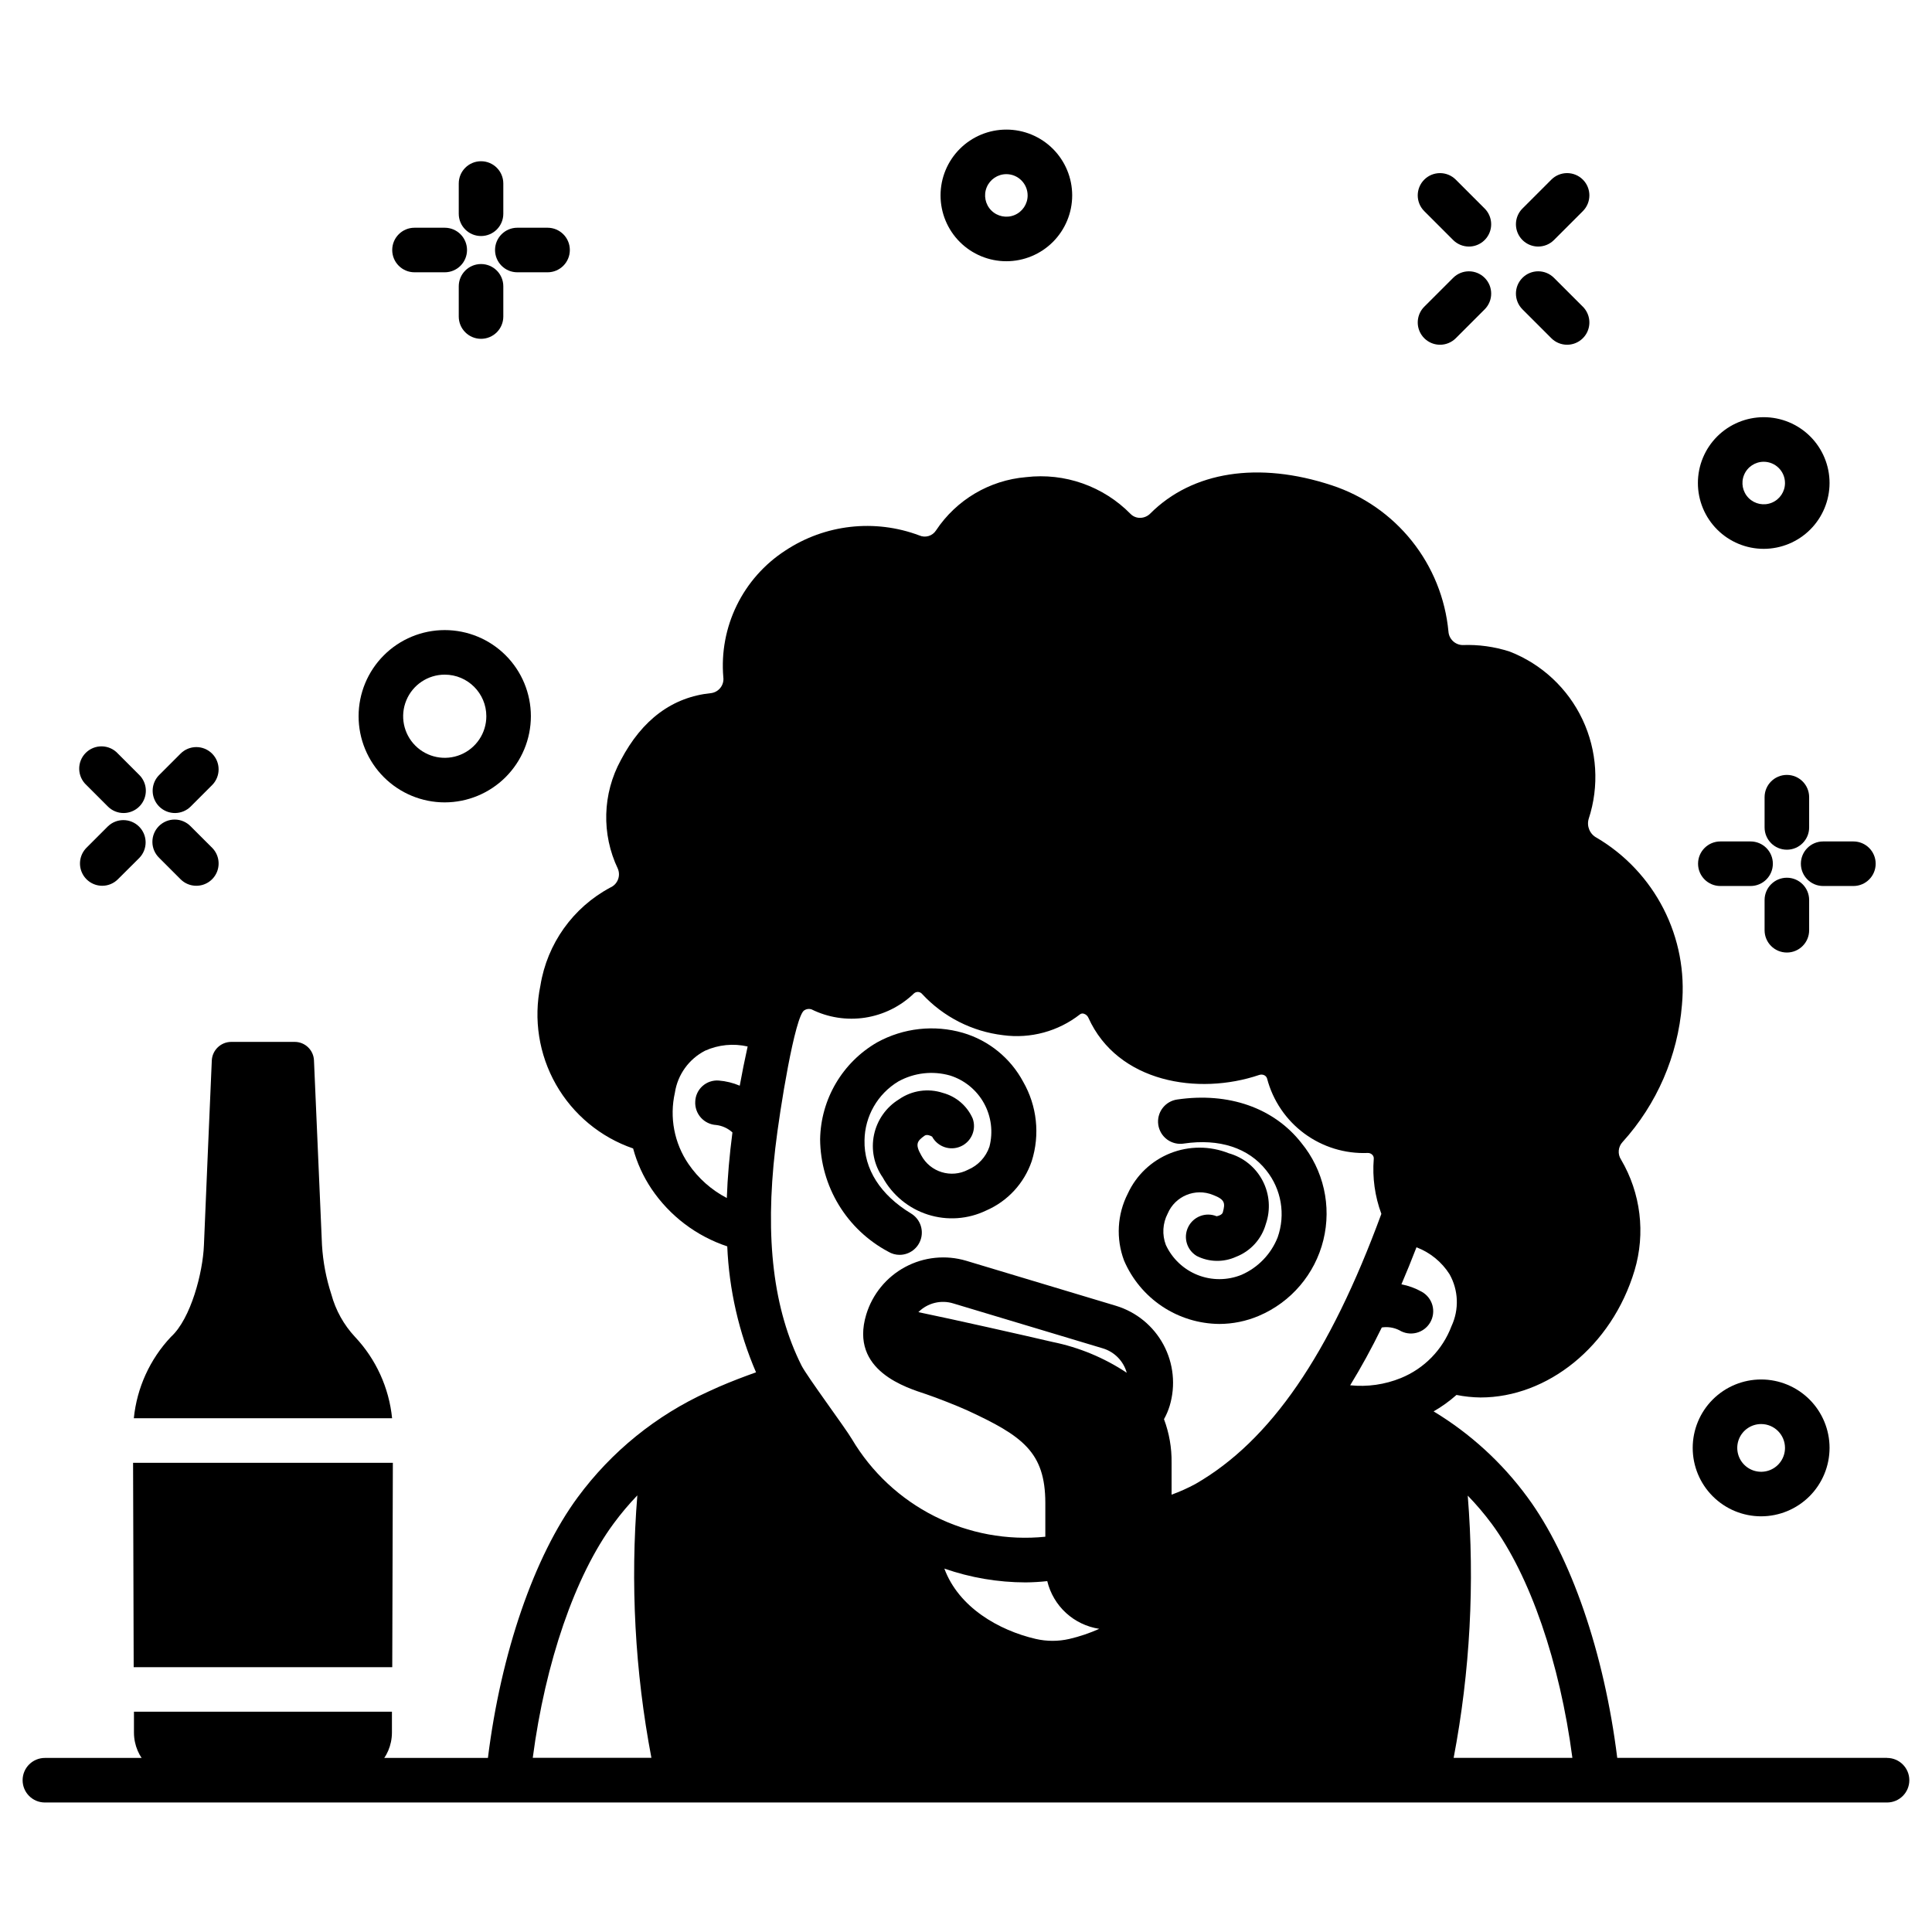
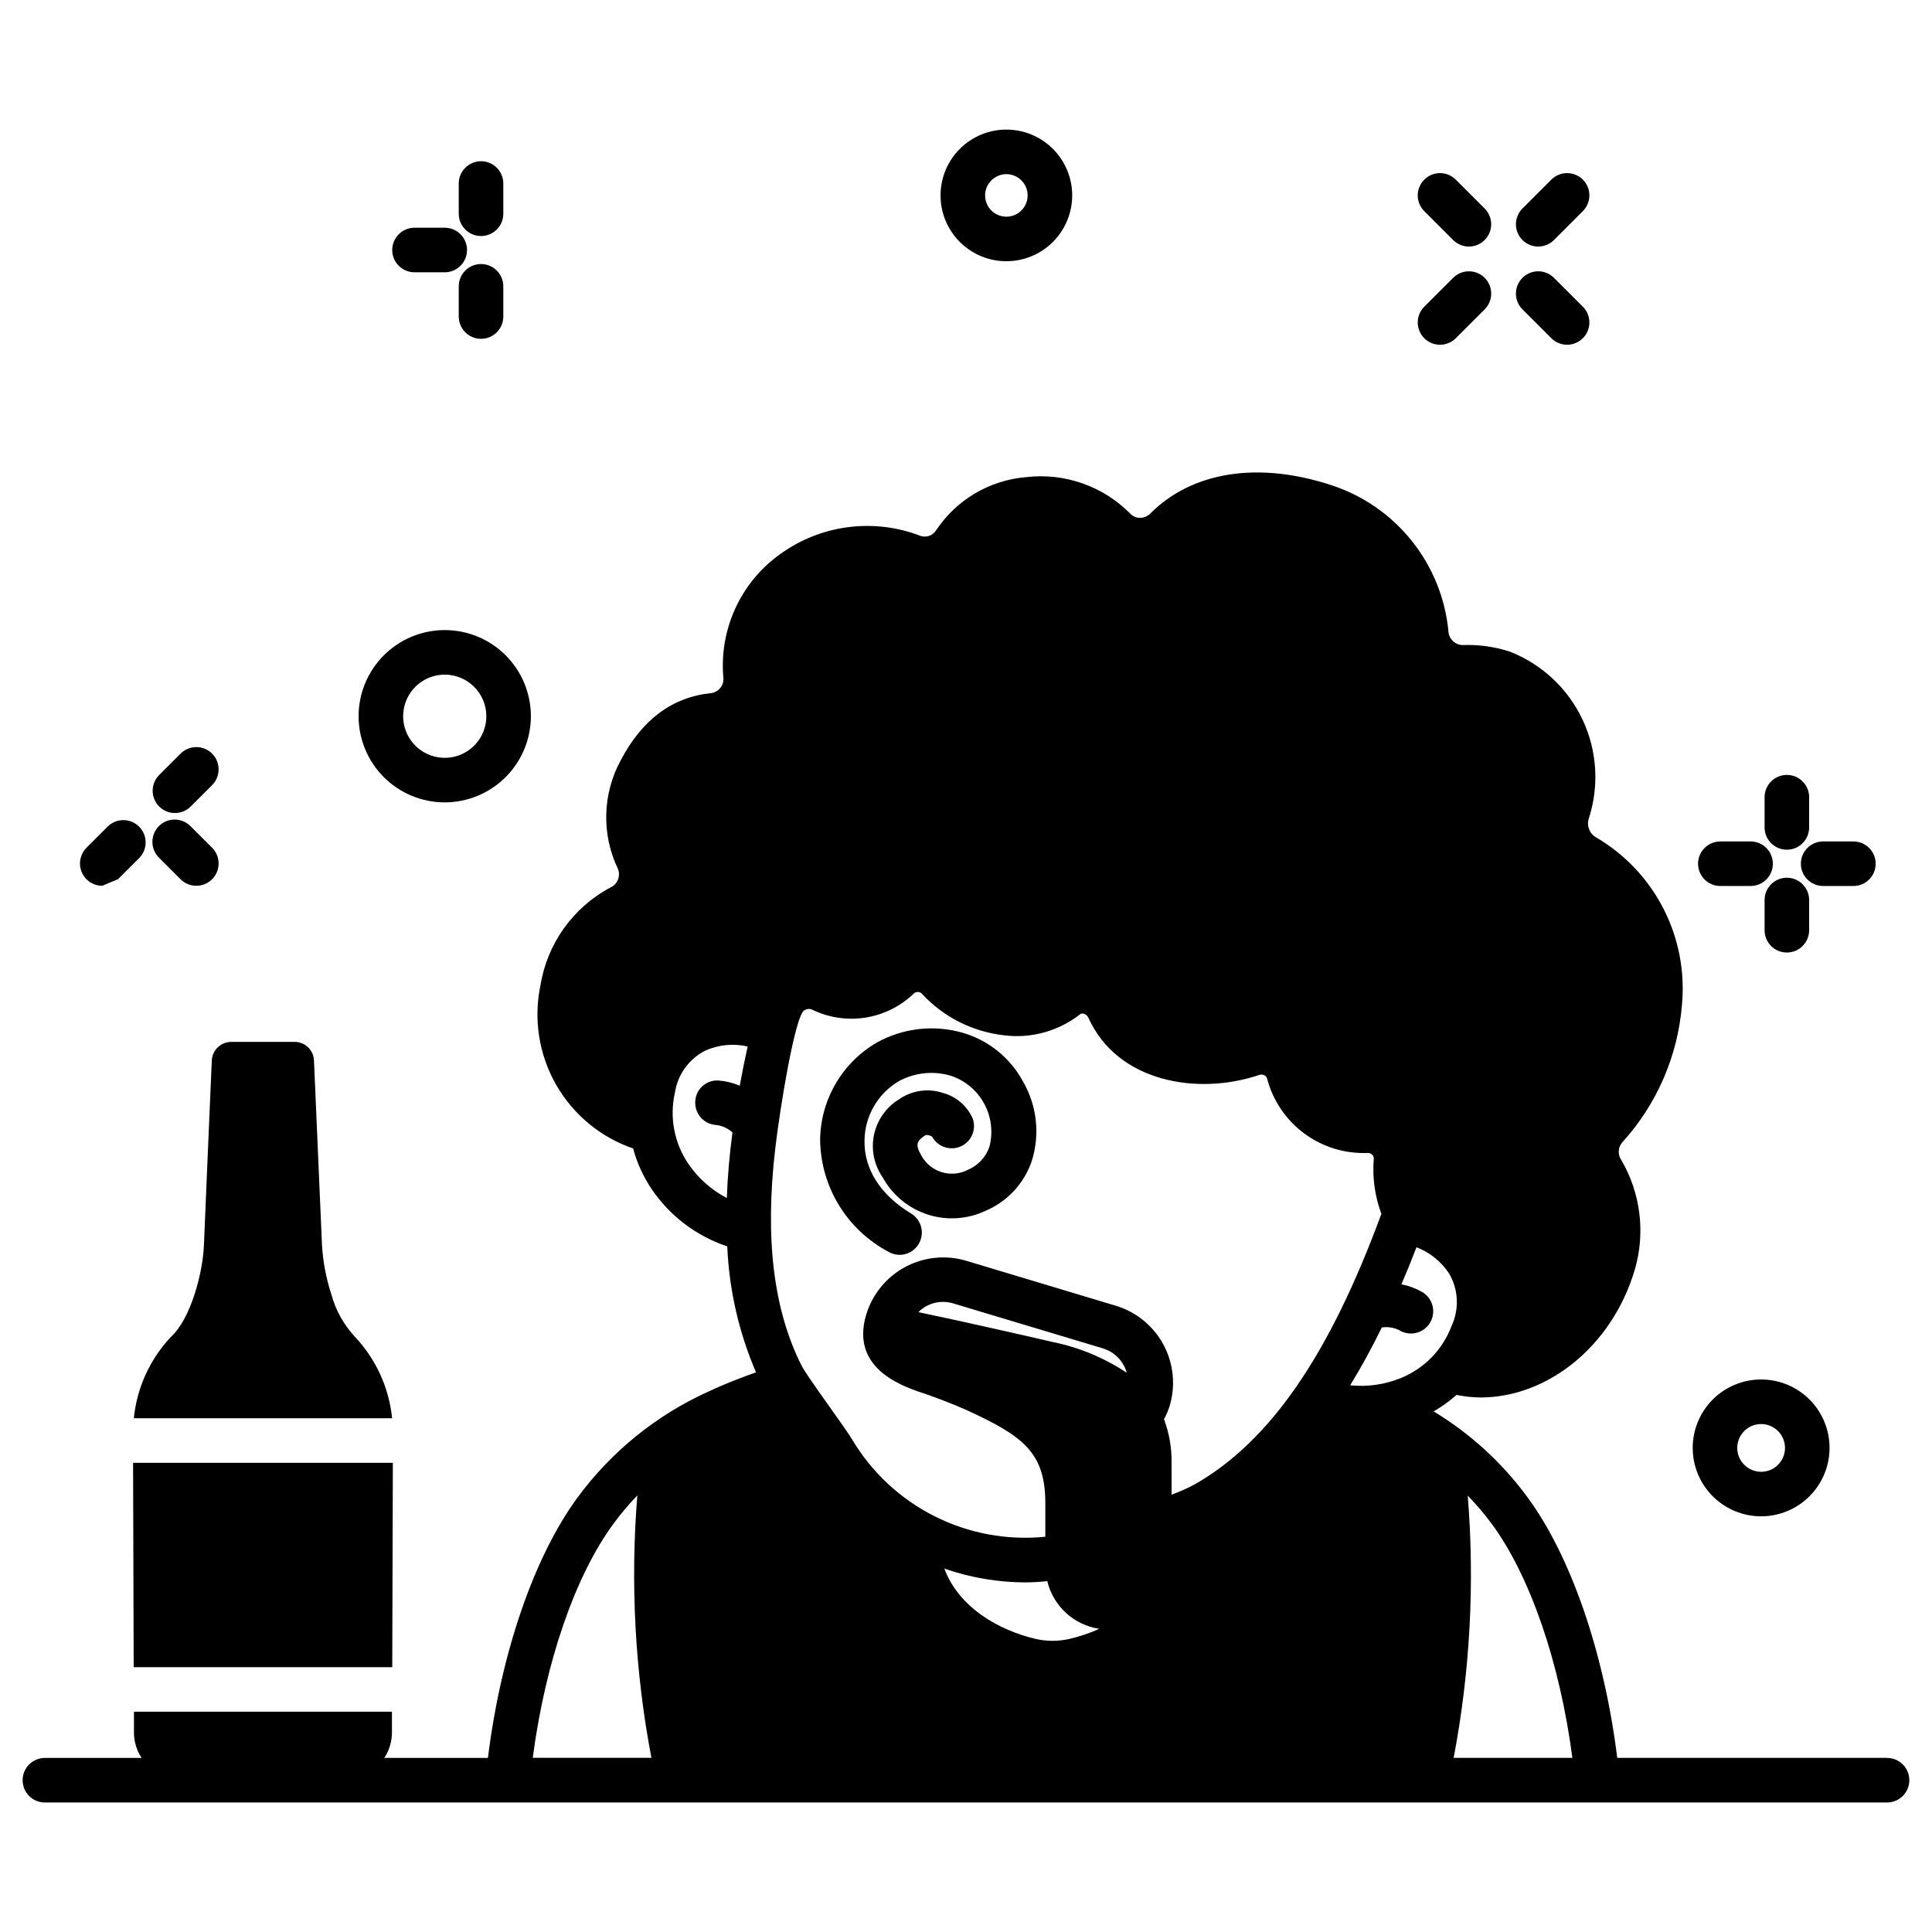
<svg xmlns="http://www.w3.org/2000/svg" fill="#000000" width="800px" height="800px" version="1.1" viewBox="144 144 512 512">
  <g>
    <path d="m644.09 609.85h-71.504c-3.441-27.754-12.262-53.445-23.812-69.094-6.703-9.141-15.152-16.863-24.852-22.723 2.164-1.242 4.195-2.703 6.062-4.359 2.098 0.422 4.234 0.645 6.375 0.672 17.637 0 34.738-13.438 40.812-33.652 2.949-9.867 1.652-20.512-3.574-29.383-0.957-1.457-0.797-3.379 0.391-4.652 9.113-10.051 14.648-22.832 15.746-36.352 0.824-8.766-0.859-17.586-4.863-25.43-4-7.844-10.148-14.387-17.73-18.863-1.812-0.945-2.703-3.043-2.125-5.004 2.84-8.664 2.254-18.086-1.637-26.332-3.894-8.246-10.801-14.688-19.293-18-4.043-1.309-8.281-1.895-12.523-1.73-1.977-0.066-3.582-1.621-3.711-3.598-0.828-8.766-4.195-17.098-9.688-23.977-5.492-6.883-12.871-12.012-21.234-14.762-19.414-6.406-36.934-3.684-48.09 7.477v0.004c-0.707 0.715-1.672 1.129-2.68 1.145-0.941 0.016-1.852-0.348-2.519-1.008-7.231-7.379-17.469-10.992-27.73-9.781-9.688 0.812-18.477 6.012-23.852 14.117-0.938 1.469-2.801 2.039-4.398 1.344-11.824-4.461-25.07-2.961-35.594 4.031-5.508 3.582-9.941 8.594-12.824 14.496-2.883 5.906-4.113 12.48-3.555 19.027 0.27 2.062-1.184 3.949-3.242 4.223-10.234 1.031-18.281 7.008-23.918 17.75-4.871 8.914-5.164 19.621-0.789 28.789 0.809 1.938-0.094 4.16-2.019 4.992-9.875 5.285-16.719 14.879-18.5 25.941-1.867 8.953-0.402 18.285 4.117 26.238 4.523 7.953 11.793 13.984 20.445 16.957 1.031 3.832 2.691 7.465 4.902 10.754 4.828 7.137 11.875 12.477 20.047 15.195 0.492 11.5 3.074 22.809 7.625 33.379-3.301 1.18-6.609 2.434-9.906 3.867-0.609 0.27-2.559 1.152-2.828 1.281l-0.004 0.004c-13.699 6.215-25.578 15.836-34.504 27.945-11.551 15.648-20.371 41.328-23.809 69.094h-117.41c-3.262 0-5.902 2.644-5.902 5.902 0 3.262 2.641 5.906 5.902 5.906h488.19c3.262 0 5.906-2.644 5.906-5.906 0-3.258-2.644-5.902-5.906-5.902zm-304.05-178.13c-1.773-0.754-3.656-1.215-5.574-1.367-1.57-0.117-3.121 0.41-4.297 1.461-1.172 1.051-1.867 2.535-1.922 4.109-0.086 1.562 0.453 3.098 1.496 4.266 1.047 1.164 2.512 1.867 4.078 1.953 1.598 0.188 3.098 0.879 4.281 1.969-0.789 6.066-1.297 11.867-1.488 17.375-4.074-2.121-7.562-5.215-10.156-9.008-3.777-5.519-5.082-12.367-3.606-18.891 0.727-4.789 3.711-8.938 8.02-11.148 3.531-1.582 7.484-1.973 11.262-1.109-0.785 3.539-1.48 7.004-2.094 10.391zm199.24 116.05c10.211 13.828 18.105 36.828 21.418 62.078h-31.465c4.356-22.895 5.613-46.266 3.734-69.496 2.262 2.332 4.371 4.812 6.309 7.418zm-24.465-51.254c1.352 0.836 2.984 1.09 4.527 0.703 1.543-0.383 2.863-1.375 3.668-2.746 0.801-1.371 1.016-3.012 0.598-4.543-0.422-1.535-1.445-2.832-2.836-3.602-1.676-0.945-3.492-1.609-5.383-1.969 1.352-3.148 2.684-6.418 3.992-9.812 3.613 1.367 6.688 3.871 8.762 7.137 2.379 4.227 2.574 9.34 0.527 13.738-2.359 6.262-7.227 11.258-13.422 13.777-4.254 1.73-8.871 2.391-13.438 1.918 2.891-4.723 5.684-9.801 8.383-15.324 1.578-0.246 3.195 0.008 4.621 0.723zm-165.36-48.191c1.211-10.449 5.219-35.125 7.691-36.582 0.555-0.367 1.25-0.465 1.887-0.266 4.406 2.188 9.383 2.961 14.246 2.211 4.863-0.754 9.375-2.992 12.914-6.41 0.305-0.281 0.715-0.426 1.129-0.398 0.414 0.031 0.801 0.23 1.062 0.551 5.633 6.066 13.234 9.934 21.457 10.906 7.25 0.98 14.586-1.008 20.352-5.512 0.281-0.223 0.656-0.297 1-0.191 0.562 0.16 1.02 0.562 1.25 1.098 7.742 17.164 29.125 20.621 45.266 15.141v0.004c0.441-0.156 0.922-0.129 1.344 0.074 0.359 0.176 0.625 0.496 0.738 0.879 1.531 5.836 5.008 10.973 9.859 14.559 4.852 3.586 10.781 5.406 16.809 5.16 0.469-0.02 0.922 0.168 1.246 0.512 0.27 0.285 0.398 0.676 0.355 1.066-0.395 4.941 0.293 9.91 2.016 14.562-13.73 37.336-29.387 60.133-49.25 71.57-2.043 1.105-4.16 2.055-6.344 2.848v-8.496c0.051-3.926-0.633-7.832-2.012-11.512 0.629-1.125 1.133-2.312 1.508-3.543 1.617-5.406 1.023-11.234-1.648-16.203-2.676-4.973-7.211-8.68-12.617-10.309l-39.637-11.918c-5.41-1.617-11.234-1.023-16.207 1.652-4.969 2.672-8.676 7.207-10.312 12.605-4.496 14.957 10.902 19.418 15.891 21.098 2.797 0.941 8.305 3.102 10.98 4.328 14.527 6.731 20.566 10.992 20.594 24.461v8.984c-10.113 1.023-20.309-0.867-29.387-5.445-9.078-4.578-16.66-11.652-21.852-20.395-1.832-3.106-11.926-16.656-13.383-19.547-7.422-14.836-9.738-33.547-6.945-57.543zm85.859 127.33v0.004c-2.543 1.141-5.191 2.035-7.902 2.672-2.941 0.68-6 0.68-8.945 0-9.75-2.266-20.41-8.355-24.203-18.637h0.004c6.918 2.41 14.191 3.648 21.516 3.66 1.922-0.016 3.84-0.129 5.75-0.34 0.781 3.238 2.508 6.172 4.961 8.426 2.457 2.25 5.527 3.719 8.82 4.219zm-47.938-83.922c2.426-2.441 6.012-3.328 9.297-2.297l39.629 11.906c3.062 0.938 5.438 3.371 6.297 6.457-5.969-3.973-12.652-6.746-19.68-8.168-7.254-1.699-26.27-5.988-35.543-7.898zm-80.773 56.039c1.934-2.629 4.039-5.125 6.297-7.481-1.883 23.246-0.629 46.637 3.727 69.547h-31.441c3.312-25.238 11.207-48.242 21.418-62.066z" />
-     <path d="m467.11 494.86c-5.383-0.047-10.633-1.66-15.113-4.644-4.477-2.984-7.992-7.207-10.109-12.152-2.184-5.793-1.824-12.238 0.992-17.754 2.242-4.871 6.269-8.695 11.25-10.684 4.981-1.984 10.531-1.984 15.512 0.004 3.859 1.078 7.098 3.703 8.957 7.254 1.859 3.547 2.172 7.707 0.859 11.492-1.117 3.984-4.047 7.207-7.906 8.695-3.32 1.504-7.141 1.426-10.395-0.219-2.652-1.578-3.637-4.938-2.262-7.699 1.375-2.766 4.648-4.004 7.508-2.84 0.484-0.066 1.48-0.375 1.656-1.031 0.664-2.434 0.605-3.391-2.613-4.617-4.68-1.906-10.023 0.297-12 4.949-1.34 2.574-1.516 5.598-0.484 8.312 1.688 3.641 4.711 6.492 8.445 7.969 3.731 1.473 7.891 1.453 11.609-0.055 4.375-1.914 7.816-5.481 9.574-9.922 2.133-6.039 0.996-12.746-3.004-17.746-4.691-5.969-12.438-8.504-21.848-7.121l-0.004 0.004c-1.559 0.25-3.152-0.137-4.43-1.07-1.273-0.934-2.117-2.34-2.348-3.902-0.23-1.566 0.176-3.156 1.129-4.414 0.953-1.262 2.371-2.09 3.938-2.297 13.574-1.969 25.535 2.203 32.844 11.504 5.898 7.184 8.062 16.727 5.84 25.75-2.219 9.027-8.566 16.473-17.125 20.098-3.312 1.406-6.875 2.133-10.473 2.137z" />
    <path d="m382.43 476.55c-1.074 0-2.129-0.293-3.047-0.852-5.406-2.879-9.938-7.164-13.113-12.402-3.176-5.238-4.879-11.234-4.93-17.359 0.168-10.637 5.914-20.402 15.129-25.711 6.941-3.812 15.105-4.715 22.711-2.516 6.844 2.004 12.594 6.676 15.965 12.961 3.676 6.391 4.5 14.027 2.269 21.055-2 5.859-6.375 10.602-12.055 13.066-4.824 2.328-10.359 2.719-15.461 1.09-5.102-1.629-9.387-5.156-11.969-9.848-2.293-3.285-3.129-7.371-2.309-11.289 0.82-3.922 3.223-7.332 6.637-9.422 3.398-2.359 7.711-2.984 11.641-1.684 3.512 0.953 6.406 3.441 7.871 6.773 1.047 2.906-0.324 6.125-3.144 7.387-2.82 1.262-6.137 0.137-7.606-2.582-0.422-0.262-1.395-0.656-1.969-0.262-2.008 1.426-2.609 2.242-0.91 5.223l0.004 0.004c2.391 4.453 7.922 6.152 12.402 3.809 2.672-1.133 4.734-3.356 5.664-6.106 1.012-3.883 0.492-8.008-1.449-11.52-1.945-3.512-5.164-6.141-8.996-7.344-4.594-1.305-9.516-0.738-13.695 1.574-5.488 3.305-8.879 9.207-8.965 15.609-0.172 7.59 4.207 14.473 12.34 19.387h-0.004c2.269 1.367 3.348 4.082 2.637 6.637-0.711 2.555-3.039 4.32-5.688 4.32z" />
    <path d="m261.86 356.64c-6.055 0-11.859-2.406-16.141-6.688s-6.688-10.09-6.688-16.145c0-6.051 2.406-11.859 6.688-16.141s10.086-6.688 16.141-6.688c6.055 0 11.863 2.406 16.145 6.688s6.684 10.09 6.684 16.141c-0.004 6.055-2.414 11.855-6.691 16.137-4.281 4.277-10.082 6.688-16.137 6.695zm0-33.852c-4.457 0-8.477 2.688-10.18 6.805-1.707 4.117-0.766 8.859 2.387 12.008 3.152 3.152 7.894 4.098 12.012 2.391 4.117-1.707 6.805-5.723 6.805-10.184 0-6.086-4.938-11.02-11.023-11.02z" />
    <path d="m610.72 545.84c-4.812 0-9.422-1.91-12.824-5.312-3.402-3.398-5.312-8.012-5.312-12.82 0-4.809 1.91-9.422 5.312-12.824 3.402-3.398 8.012-5.309 12.824-5.309 4.809 0 9.418 1.91 12.82 5.309 3.402 3.402 5.312 8.016 5.312 12.824-0.008 4.809-1.918 9.418-5.316 12.816-3.402 3.398-8.012 5.312-12.816 5.316zm0-24.453c-2.562 0-4.867 1.539-5.848 3.902-0.977 2.367-0.434 5.086 1.375 6.894s4.531 2.348 6.894 1.371c2.363-0.98 3.902-3.289 3.902-5.848-0.004-3.492-2.836-6.32-6.324-6.32z" />
-     <path d="m611.41 289.45c-4.629 0-9.066-1.836-12.336-5.109-3.273-3.269-5.113-7.707-5.113-12.336 0-4.625 1.836-9.062 5.109-12.336 3.273-3.269 7.711-5.109 12.336-5.109 4.629 0 9.066 1.84 12.336 5.113 3.273 3.269 5.109 7.707 5.109 12.336-0.008 4.621-1.848 9.055-5.117 12.324s-7.703 5.109-12.324 5.117zm0-23.078c-2.281 0-4.336 1.371-5.211 3.477-0.875 2.106-0.391 4.531 1.219 6.144 1.613 1.613 4.035 2.094 6.144 1.223 2.106-0.871 3.481-2.926 3.481-5.207-0.004-3.109-2.523-5.629-5.633-5.637z" />
    <path d="m410.7 213.23c-4.625 0-9.062-1.836-12.336-5.106-3.273-3.273-5.109-7.711-5.109-12.336-0.004-4.625 1.836-9.062 5.106-12.336 3.273-3.273 7.711-5.109 12.336-5.109 4.625-0.004 9.062 1.836 12.336 5.106 3.273 3.273 5.109 7.711 5.109 12.336-0.004 4.625-1.844 9.059-5.113 12.332-3.269 3.269-7.703 5.109-12.328 5.113zm0-23.078c-2.277 0-4.336 1.371-5.211 3.481-0.871 2.106-0.391 4.531 1.223 6.144 1.613 1.609 4.039 2.094 6.144 1.219 2.106-0.871 3.481-2.93 3.477-5.211-0.004-3.109-2.523-5.625-5.633-5.633z" />
    <path d="m551.64 209.34c-2.387-0.004-4.539-1.441-5.453-3.648-0.914-2.207-0.406-4.746 1.281-6.434l7.656-7.656c1.105-1.105 2.609-1.727 4.176-1.727s3.066 0.621 4.176 1.73c2.305 2.305 2.301 6.043-0.004 8.348l-7.656 7.656c-1.105 1.109-2.609 1.73-4.176 1.73z" />
    <path d="m533.27 209.34c-1.566-0.004-3.066-0.625-4.172-1.73l-7.656-7.656c-2.305-2.305-2.305-6.043 0-8.348 2.309-2.305 6.047-2.305 8.352 0l7.652 7.652c1.688 1.688 2.195 4.231 1.281 6.438-0.914 2.207-3.07 3.644-5.457 3.644z" />
    <path d="m525.62 235.36c-2.387 0-4.539-1.438-5.453-3.644-0.914-2.203-0.41-4.742 1.277-6.434l7.66-7.652c1.105-1.109 2.609-1.73 4.172-1.73 1.566 0 3.07 0.625 4.176 1.73 2.305 2.309 2.305 6.047 0 8.352l-7.652 7.652c-1.109 1.105-2.613 1.727-4.18 1.727z" />
    <path d="m559.3 235.36c-1.566 0-3.07-0.621-4.176-1.727l-7.656-7.652c-2.305-2.305-2.309-6.043 0-8.352 2.305-2.305 6.043-2.309 8.348 0l7.656 7.652v-0.004c1.688 1.691 2.195 4.231 1.281 6.438-0.914 2.203-3.066 3.644-5.453 3.644z" />
    <path d="m617.54 369.18c-3.262 0-5.906-2.644-5.906-5.902v-8.016c0-3.262 2.644-5.902 5.906-5.902 3.258 0 5.902 2.641 5.902 5.902v8.016c0 3.258-2.644 5.902-5.902 5.902z" />
    <path d="m607.92 378.8h-8.016 0.004c-3.262 0-5.906-2.644-5.906-5.906s2.644-5.902 5.906-5.902h8.016-0.004c3.262 0 5.906 2.641 5.906 5.902s-2.644 5.906-5.906 5.906z" />
    <path d="m617.54 396.43c-3.262 0-5.906-2.644-5.906-5.906v-8.012c0-3.262 2.644-5.906 5.906-5.906 3.258 0 5.902 2.644 5.902 5.906v8.016-0.004c0 3.262-2.644 5.906-5.902 5.906z" />
    <path d="m635.17 378.8h-8.016c-3.258 0-5.902-2.644-5.902-5.906s2.644-5.902 5.902-5.902h8.016c3.262 0 5.902 2.641 5.902 5.902s-2.641 5.906-5.902 5.906z" />
    <path d="m271.48 206.55c-3.262 0-5.906-2.644-5.906-5.902v-8.016c0-3.262 2.644-5.902 5.906-5.902s5.902 2.641 5.902 5.902v8.016c0 1.566-0.621 3.066-1.727 4.172-1.109 1.109-2.609 1.73-4.176 1.73z" />
    <path d="m261.86 216.16h-8.012c-3.262 0-5.906-2.644-5.906-5.906 0-3.258 2.644-5.902 5.906-5.902h8.016-0.004c3.262 0 5.906 2.644 5.906 5.902 0 3.262-2.644 5.906-5.906 5.906z" />
    <path d="m271.48 233.79c-3.262 0-5.906-2.644-5.906-5.906v-8.008c0-3.262 2.644-5.902 5.906-5.902s5.902 2.641 5.902 5.902v8.012-0.004c0 1.566-0.621 3.07-1.727 4.176-1.109 1.109-2.609 1.73-4.176 1.73z" />
-     <path d="m289.11 216.16h-8.016c-3.258 0-5.902-2.644-5.902-5.906 0-3.258 2.644-5.902 5.902-5.902h8.016c3.262 0 5.902 2.644 5.902 5.902 0 3.262-2.641 5.906-5.902 5.906z" />
    <path d="m190.36 359.46c-2.391 0-4.543-1.438-5.453-3.644-0.914-2.207-0.41-4.746 1.281-6.434l5.668-5.668c1.105-1.109 2.609-1.73 4.176-1.73s3.066 0.625 4.172 1.73c2.309 2.309 2.305 6.047 0 8.352l-5.668 5.668c-1.109 1.105-2.609 1.727-4.176 1.727z" />
-     <path d="m176.76 359.46c-1.562 0.004-3.066-0.617-4.172-1.727l-5.668-5.668c-1.191-1.086-1.891-2.613-1.93-4.227-0.039-1.613 0.582-3.172 1.723-4.312 1.141-1.145 2.699-1.77 4.312-1.734 1.613 0.039 3.141 0.73 4.231 1.926l5.668 5.668c1.684 1.684 2.188 4.219 1.277 6.426-0.91 2.203-3.055 3.641-5.441 3.648z" />
-     <path d="m171.1 378.74c-2.391 0-4.539-1.438-5.453-3.641-0.914-2.207-0.41-4.746 1.273-6.434l5.668-5.668c2.316-2.238 6-2.207 8.277 0.07 2.277 2.277 2.309 5.961 0.074 8.277l-5.684 5.66c-1.102 1.109-2.598 1.734-4.156 1.734z" />
+     <path d="m171.1 378.74c-2.391 0-4.539-1.438-5.453-3.641-0.914-2.207-0.41-4.746 1.273-6.434l5.668-5.668c2.316-2.238 6-2.207 8.277 0.07 2.277 2.277 2.309 5.961 0.074 8.277l-5.684 5.66z" />
    <path d="m196.03 378.74c-1.566 0.004-3.07-0.617-4.176-1.727l-5.668-5.672c-1.141-1.102-1.789-2.613-1.801-4.195-0.012-1.582 0.609-3.106 1.73-4.227 1.121-1.117 2.644-1.742 4.227-1.727 1.582 0.016 3.094 0.664 4.195 1.805l5.668 5.664c1.688 1.688 2.195 4.227 1.281 6.434-0.914 2.207-3.066 3.644-5.453 3.644z" />
    <path d="m247.91 519.85h-68.445c0.812-8.078 4.269-15.664 9.84-21.57 5.312-4.84 8.461-17.121 8.738-24.285 0.473-11.609 1.613-38.023 2.086-48.965 0.137-2.75 2.402-4.91 5.156-4.918h16.805c2.75-0.004 5.012 2.168 5.117 4.918l2.125 48.965c0.27 4.43 1.102 8.809 2.481 13.027 1.141 4.207 3.289 8.07 6.258 11.258 5.57 5.906 9.027 13.492 9.84 21.57z" />
    <path d="m179.5 597.62h68.367v5.551c-0.027 6.766-5.516 12.238-12.281 12.242h-43.805c-6.766-0.004-12.258-5.477-12.281-12.242z" />
    <path d="m248.11 531.66-0.16 54.16h-68.523l-0.16-54.16z" />
  </g>
</svg>